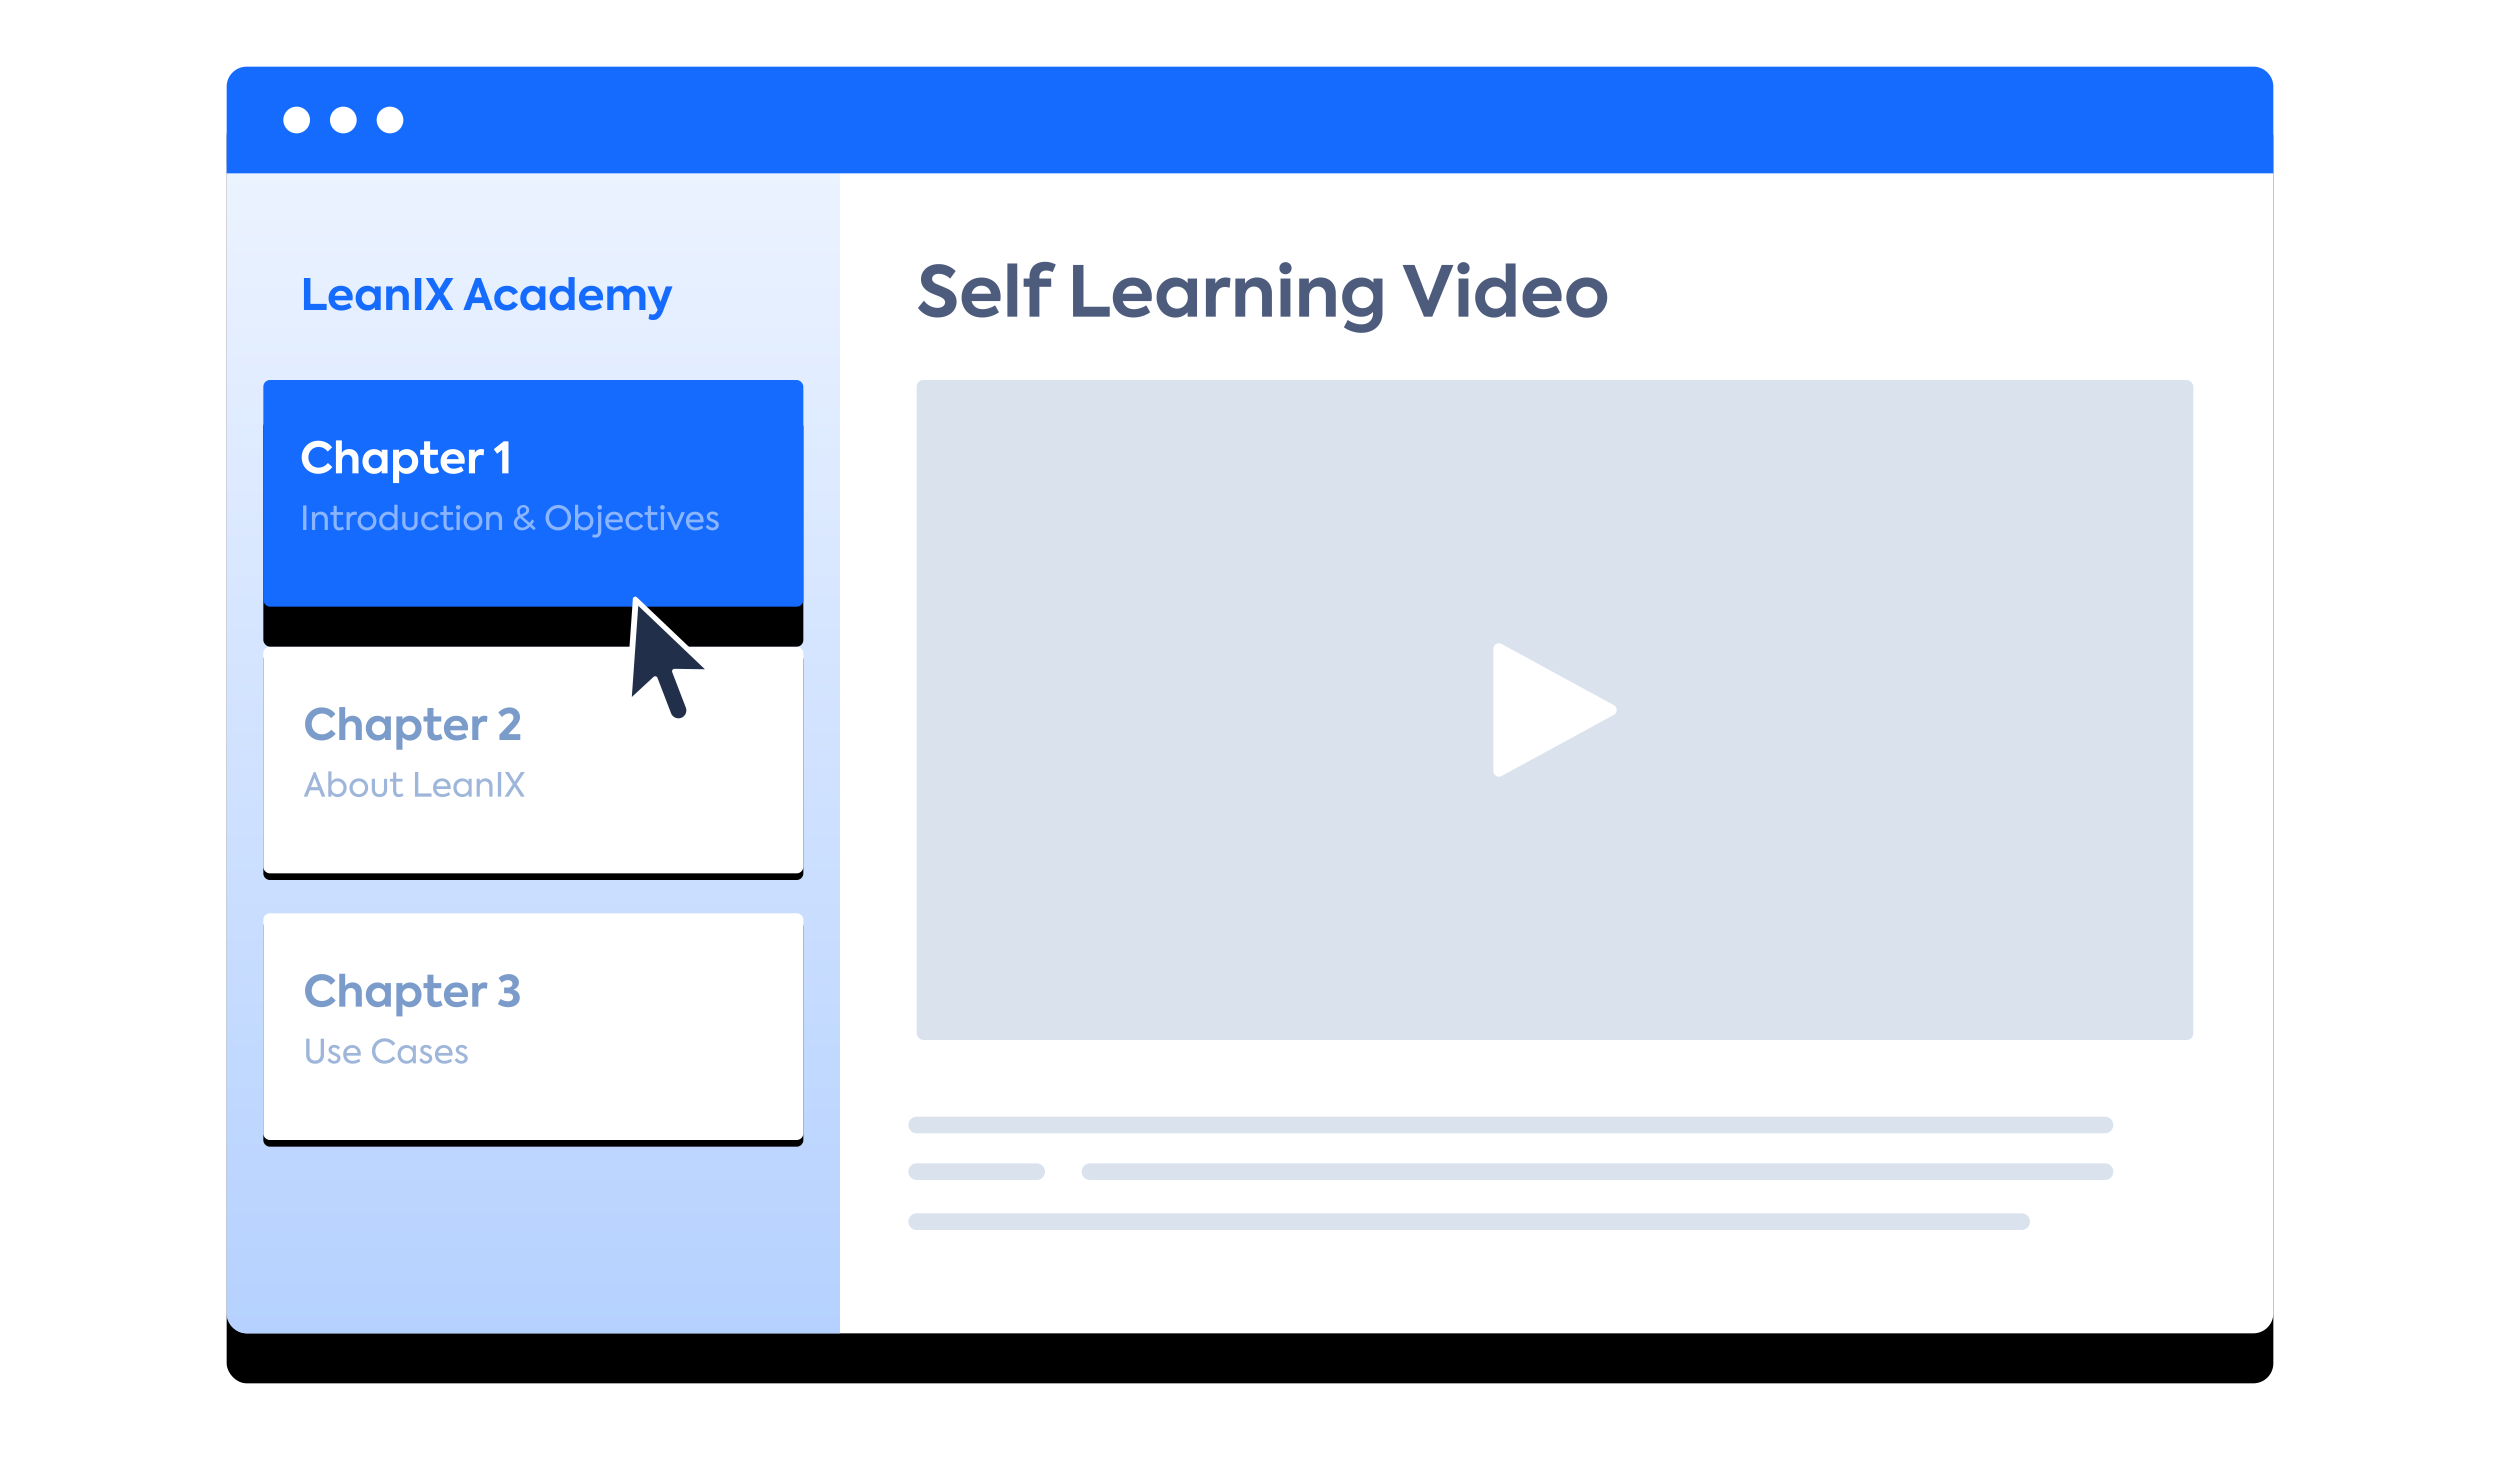
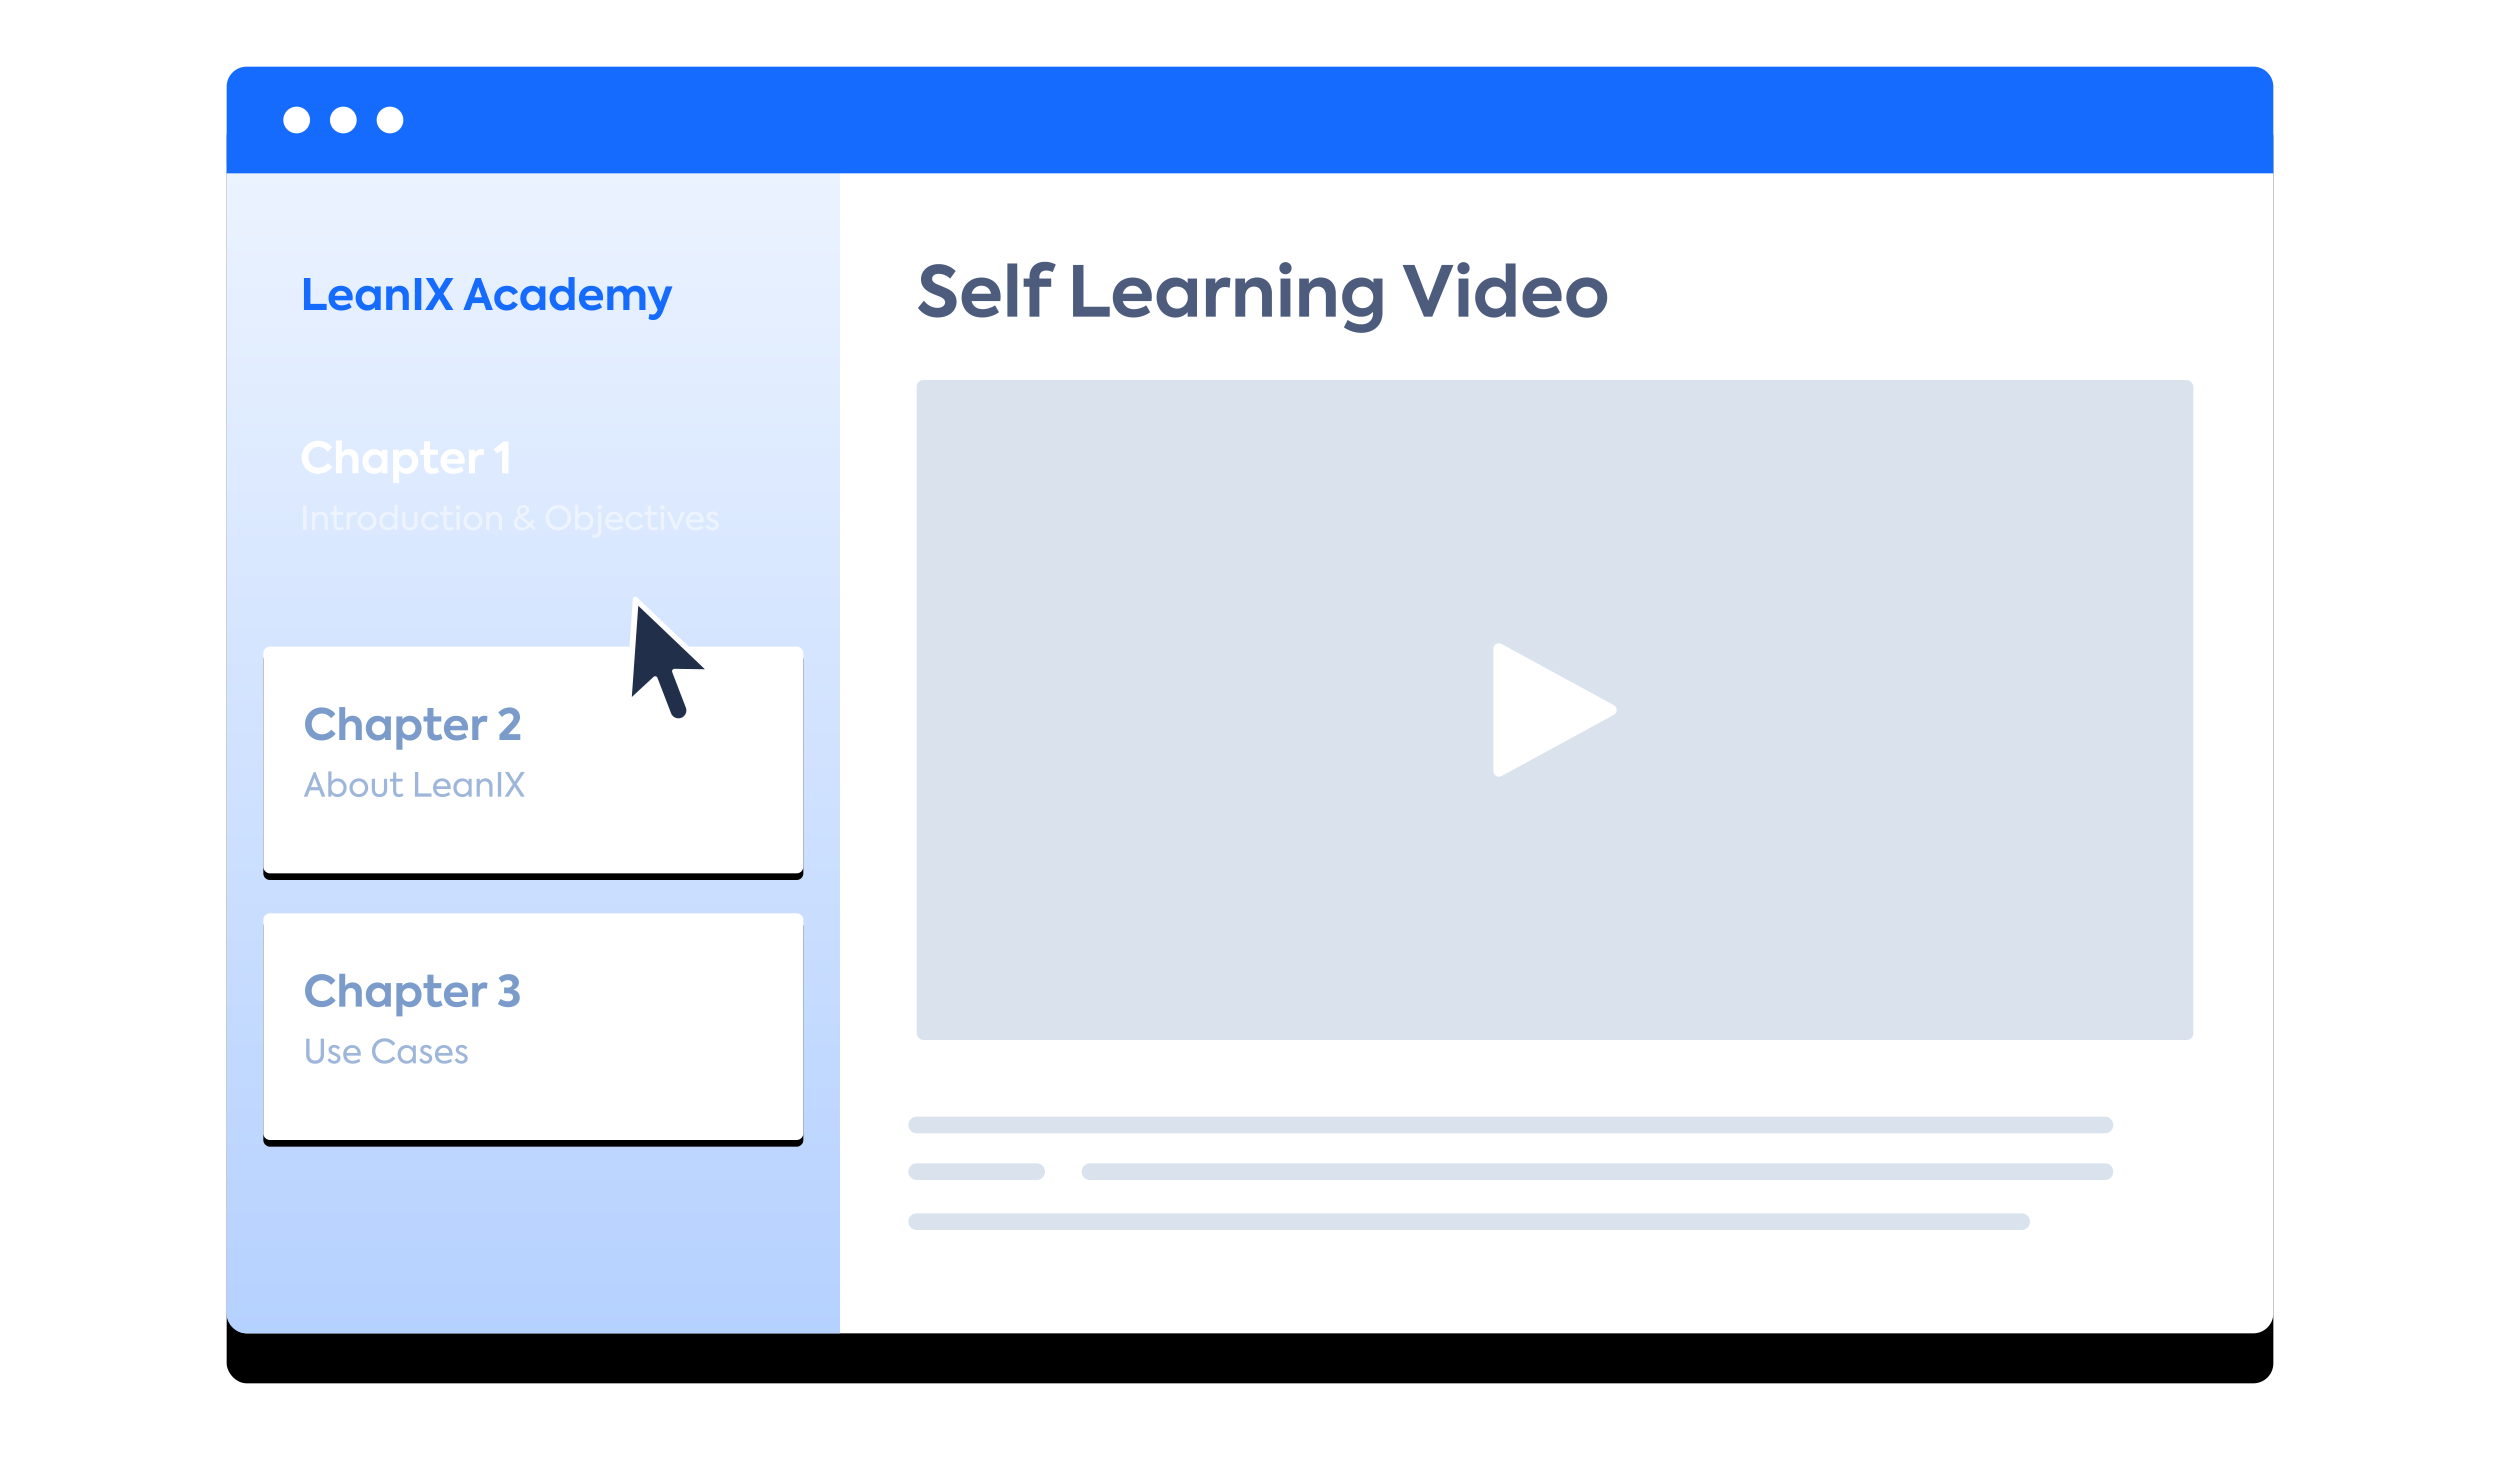
<svg xmlns="http://www.w3.org/2000/svg" xmlns:xlink="http://www.w3.org/1999/xlink" width="750" height="443">
  <defs>
    <filter x="-9.8%" y="-11.8%" width="119.5%" height="131.6%" filterUnits="objectBoundingBox" id="a">
      <feOffset dy="15" in="SourceAlpha" result="shadowOffsetOuter1" />
      <feGaussianBlur stdDeviation="17.5" in="shadowOffsetOuter1" result="shadowBlurOuter1" />
      <feColorMatrix values="0 0 0 0 0.157 0 0 0 0 0.204 0 0 0 0 0.31 0 0 0 0.2 0" in="shadowBlurOuter1" />
    </filter>
    <filter x="-3.4%" y="-5.1%" width="106.8%" height="116.2%" filterUnits="objectBoundingBox" id="f">
      <feOffset dy="2" in="SourceAlpha" result="shadowOffsetOuter1" />
      <feGaussianBlur stdDeviation="1.5" in="shadowOffsetOuter1" result="shadowBlurOuter1" />
      <feColorMatrix values="0 0 0 0 0 0 0 0 0 0.2 0 0 0 0 0.6 0 0 0 0.25 0" in="shadowBlurOuter1" />
    </filter>
    <filter x="-3.4%" y="-5.1%" width="106.8%" height="116.2%" filterUnits="objectBoundingBox" id="h">
      <feOffset dy="2" in="SourceAlpha" result="shadowOffsetOuter1" />
      <feGaussianBlur stdDeviation="1.5" in="shadowOffsetOuter1" result="shadowBlurOuter1" />
      <feColorMatrix values="0 0 0 0 0 0 0 0 0 0.2 0 0 0 0 0.6 0 0 0 0.25 0" in="shadowBlurOuter1" />
    </filter>
    <filter x="-26.9%" y="-46.3%" width="153.7%" height="227.9%" filterUnits="objectBoundingBox" id="j">
      <feMorphology radius=".5" operator="dilate" in="SourceAlpha" result="shadowSpreadOuter1" />
      <feOffset dy="12" in="shadowSpreadOuter1" result="shadowOffsetOuter1" />
      <feGaussianBlur stdDeviation="12" in="shadowOffsetOuter1" result="shadowBlurOuter1" />
      <feColorMatrix values="0 0 0 0 0.385 0 0 0 0 0.436 0 0 0 0 0.55 0 0 0 0.408 0" in="shadowBlurOuter1" />
    </filter>
    <filter x="-200%" y="-206.2%" width="500%" height="512.5%" filterUnits="objectBoundingBox" id="l">
      <feOffset dy="11" in="SourceAlpha" result="shadowOffsetOuter1" />
      <feGaussianBlur stdDeviation="11.5" in="shadowOffsetOuter1" result="shadowBlurOuter1" />
      <feColorMatrix values="0 0 0 0 0.303 0 0 0 0 0.361 0 0 0 0 0.491 0 0 0 0.375 0" in="shadowBlurOuter1" result="shadowMatrixOuter1" />
      <feMerge>
        <feMergeNode in="shadowMatrixOuter1" />
        <feMergeNode in="SourceGraphic" />
      </feMerge>
    </filter>
    <path d="M0 29h184v351H6a6 6 0 01-6-6V29z" id="c" />
    <path d="M2 0h158a2 2 0 012 2v64a2 2 0 01-2 2H2a2 2 0 01-2-2V2a2 2 0 012-2z" id="g" />
    <path d="M2 0h158a2 2 0 012 2v64a2 2 0 01-2 2H2a2 2 0 01-2-2V2a2 2 0 012-2z" id="i" />
    <rect id="b" x="0" y="0" width="614" height="380" rx="6" />
-     <rect id="k" x="0" y="0" width="162" height="68" rx="2" />
    <linearGradient x1="50%" y1="-5.586%" x2="50%" y2="100%" id="d">
      <stop stop-color="#EFF5FF" offset="0%" />
      <stop stop-color="#B5D1FF" offset="100%" />
    </linearGradient>
  </defs>
  <g transform="translate(68 20)" fill="none" fill-rule="evenodd">
    <use fill="#000" filter="url(#a)" xlink:href="#b" />
    <use fill="#FFF" xlink:href="#b" />
    <mask id="e" fill="#fff">
      <use xlink:href="#c" />
    </mask>
    <use fill="url(#d)" xlink:href="#c" />
    <g mask="url(#e)">
      <g transform="translate(11 254)">
        <use fill="#000" filter="url(#f)" xlink:href="#g" />
        <use fill="#FFF" xlink:href="#g" />
      </g>
      <path d="M26.53 299.13c1.58 0 2.68-.97 2.68-2.62v-4.9H28.2v4.72c0 1.15-.61 1.82-1.67 1.82s-1.68-.63-1.68-1.82v-4.72h-1v4.9c0 1.65 1.11 2.62 2.68 2.62zm5.7-.01c1.15 0 1.93-.73 1.93-1.63 0-.64-.35-1.06-.91-1.35-.42-.22-.95-.42-1.31-.59-.34-.16-.45-.41-.45-.63 0-.34.26-.65.77-.65.4 0 .84.17 1.15.62l.61-.58c-.37-.58-1.05-.85-1.7-.85-1.08 0-1.75.65-1.75 1.5 0 .49.25.99.82 1.3.34.18 1 .42 1.33.6.28.15.49.36.49.68 0 .39-.36.74-.95.74-.46 0-1-.25-1.33-.85l-.69.53c.44.81 1.24 1.16 1.99 1.16zm5.58 0c.95 0 1.82-.37 2.3-.75l-.41-.73c-.49.36-1.23.6-1.87.6-1.19 0-1.74-.71-1.88-1.53h4.27c.01-.13.03-.27.03-.49 0-1.7-1.1-2.71-2.59-2.71-1.62 0-2.71 1.2-2.71 2.79 0 1.4.83 2.82 2.86 2.82zm1.45-3.24h-3.31c.16-.88.81-1.52 1.71-1.52.86 0 1.54.57 1.6 1.52zm8.11 3.23c1.4 0 2.58-.68 3.24-1.6l-.72-.61c-.58.76-1.46 1.25-2.48 1.25-1.59 0-2.81-1.16-2.81-2.81 0-1.68 1.26-2.89 2.82-2.89 1.02 0 1.87.51 2.43 1.27l.74-.62c-.62-.95-1.81-1.62-3.19-1.62-2.07 0-3.83 1.57-3.83 3.85 0 2.26 1.72 3.78 3.8 3.78zm6.58.02c.78 0 1.43-.32 1.89-.89v.76h.92v-5.36h-.92v.78c-.47-.57-1.11-.91-1.89-.91-1.54 0-2.68 1.17-2.68 2.77 0 1.61 1.14 2.85 2.68 2.85zm.11-.88c-1.12 0-1.82-.88-1.82-1.93 0-1.05.7-1.93 1.82-1.93s1.84.88 1.84 1.92c0 1.06-.72 1.94-1.84 1.94zm5.69.87c1.15 0 1.93-.73 1.93-1.63 0-.64-.35-1.06-.91-1.35-.42-.22-.95-.42-1.31-.59-.34-.16-.45-.41-.45-.63 0-.34.26-.65.77-.65.4 0 .84.17 1.15.62l.61-.58c-.37-.58-1.05-.85-1.7-.85-1.08 0-1.75.65-1.75 1.5 0 .49.25.99.82 1.3.34.18 1 .42 1.33.6.28.15.49.36.49.68 0 .39-.36.74-.95.74-.46 0-1-.25-1.33-.85l-.69.53c.44.81 1.24 1.16 1.99 1.16zm5.58 0c.95 0 1.82-.37 2.3-.75l-.41-.73c-.49.36-1.23.6-1.87.6-1.19 0-1.74-.71-1.88-1.53h4.27c.01-.13.03-.27.03-.49 0-1.7-1.1-2.71-2.59-2.71-1.62 0-2.71 1.2-2.71 2.79 0 1.4.83 2.82 2.86 2.82zm1.45-3.24h-3.31c.16-.88.81-1.52 1.71-1.52.86 0 1.54.57 1.6 1.52zm3.62 3.24c1.15 0 1.93-.73 1.93-1.63 0-.64-.35-1.06-.91-1.35-.42-.22-.95-.42-1.31-.59-.34-.16-.45-.41-.45-.63 0-.34.26-.65.77-.65.4 0 .84.17 1.15.62l.61-.58c-.37-.58-1.05-.85-1.7-.85-1.08 0-1.75.65-1.75 1.5 0 .49.25.99.82 1.3.34.18 1 .42 1.33.6.28.15.49.36.49.68 0 .39-.36.74-.95.74-.46 0-1-.25-1.33-.85l-.69.53c.44.81 1.24 1.16 1.99 1.16z" fill="#9EB6D9" fill-rule="nonzero" />
      <path d="M28.46 282.143c1.846 0 3.393-.884 4.238-2.041l-1.326-1.209c-.676.845-1.664 1.404-2.795 1.404-1.729 0-3.055-1.287-3.055-3.068 0-1.833 1.352-3.146 3.068-3.146 1.131 0 2.08.572 2.743 1.391l1.287-1.261c-.832-1.17-2.353-1.989-4.134-1.989-2.704 0-4.966 2.041-4.966 5.005 0 2.938 2.197 4.914 4.94 4.914zm7.15-.143v-3.796c0-1.066.663-1.794 1.625-1.794.884 0 1.482.611 1.482 1.755V282h1.833v-4.329c0-2.002-1.326-2.951-2.756-2.951-1.053 0-1.872.52-2.236 1.118v-3.718h-1.781V282h1.833zm9.646.169a3.002 3.002 0 002.262-.988V282h1.742v-7.085h-1.742v.845c-.533-.585-1.261-1.027-2.262-1.027-2.015 0-3.51 1.56-3.51 3.692 0 2.106 1.456 3.744 3.51 3.744zm.299-1.664c-1.17 0-1.976-.923-1.976-2.054 0-1.105.793-2.041 1.976-2.041 1.17 0 1.989.936 1.989 2.041 0 1.118-.819 2.054-1.989 2.054zm7.189 4.407v-3.731c.52.559 1.235.988 2.223.988 2.041 0 3.497-1.664 3.497-3.718 0-2.054-1.456-3.718-3.484-3.718-1.001 0-1.729.455-2.249 1.053v-.871h-1.82v9.997h1.833zm1.911-4.42c-1.17 0-1.95-.91-1.95-2.028 0-1.118.78-2.028 1.95-2.028 1.183 0 1.963.91 1.963 2.028 0 1.118-.78 2.028-1.963 2.028zm8.021 1.677c.728 0 1.534-.208 2.093-.585l-.546-1.443c-.351.195-.728.364-1.183.364-.689 0-1.001-.429-1.001-1.248v-2.808h2.34v-1.534h-2.34v-2.509h-1.82v2.509h-1.17v1.534h1.157v2.925c0 1.833.845 2.795 2.47 2.795zm6.344-.013c1.313 0 2.418-.481 3.094-.975l-.728-1.287c-.598.416-1.508.715-2.288.715-1.209 0-1.846-.65-2.067-1.508h5.317c.039-.26.065-.52.065-.806 0-2.249-1.534-3.562-3.549-3.562-2.21 0-3.692 1.599-3.692 3.718 0 1.898 1.196 3.705 3.848 3.705zm1.612-4.42h-3.601c.221-.923.91-1.482 1.833-1.482.936 0 1.599.572 1.768 1.482zM75.507 282v-3.367c0-1.547.767-2.145 1.729-2.145.273 0 .559.052.845.143l.156-1.755a2.61 2.61 0 00-.858-.156c-.832 0-1.508.364-1.95 1.144v-.949h-1.755V282h1.833zm8.97.156c2.041 0 3.458-1.17 3.458-2.847 0-1.131-.65-2.093-1.885-2.366v-.052c.897-.312 1.625-1.092 1.625-2.158 0-1.417-1.3-2.509-3.042-2.509-1.183 0-2.314.468-3.068 1.17l.923 1.378c.767-.546 1.313-.741 1.911-.741.741 0 1.339.39 1.339 1.105 0 .663-.559 1.131-1.456 1.131h-1.053v1.716h1.222c.897 0 1.482.494 1.482 1.196s-.559 1.209-1.56 1.209c-.611 0-1.352-.195-2.223-.715l-.806 1.534c.949.598 1.963.949 3.133.949z" fill="#7B9CCA" fill-rule="nonzero" />
    </g>
    <path d="M29.997 73v-1.846h-4.875v-7.761h-1.936V73h6.811zm4.42.156c1.313 0 2.419-.481 3.094-.975l-.728-1.287c-.598.416-1.508.715-2.288.715-1.209 0-1.845-.65-2.066-1.508h5.316c.04-.26.066-.52.066-.806 0-2.249-1.535-3.562-3.55-3.562-2.21 0-3.692 1.599-3.692 3.718 0 1.898 1.197 3.705 3.848 3.705zm1.612-4.42h-3.6c.22-.923.91-1.482 1.832-1.482.936 0 1.6.572 1.768 1.482zm6.175 4.433a3.002 3.002 0 002.263-.988V73h1.742v-7.085h-1.742v.845c-.533-.585-1.261-1.027-2.262-1.027-2.015 0-3.51 1.56-3.51 3.692 0 2.106 1.456 3.744 3.51 3.744zm.3-1.664c-1.17 0-1.976-.923-1.976-2.054 0-1.105.793-2.041 1.976-2.041 1.17 0 1.989.936 1.989 2.041 0 1.118-.82 2.054-1.99 2.054zM49.693 73v-3.796c0-1.066.663-1.794 1.625-1.794.884 0 1.495.611 1.495 1.755V73h1.832v-4.329c0-2.002-1.339-2.951-2.769-2.951-1.052 0-1.858.52-2.222 1.183v-.988h-1.795V73h1.834zm8.697 0v-9.607h-1.938V73h1.938zm3.38 0l2.027-3.367L65.8 73h2.223l-3.016-4.862 3.03-4.745h-2.263l-1.962 3.289-1.873-3.289h-2.223l2.873 4.745L59.509 73h2.261zm11.258 0l.74-2.08h3.355l.715 2.08h2.028l-3.615-9.607h-1.573L71.013 73h2.014zm3.548-3.796h-2.261l1.144-3.198 1.117 3.198zm7.463 3.952c1.468 0 2.73-.741 3.328-1.872l-1.483-.871c-.311.611-1.052 1.066-1.806 1.066-1.132 0-1.977-.871-1.977-2.028 0-1.144.859-2.015 2.016-2.015.754 0 1.403.416 1.806 1.079l1.47-.806c-.599-1.287-1.898-1.976-3.302-1.976-2.25 0-3.81 1.56-3.81 3.718s1.547 3.705 3.757 3.705zm7.566.013a3.002 3.002 0 002.261-.988V73h1.743v-7.085h-1.742v.845c-.534-.585-1.261-1.027-2.263-1.027-2.014 0-3.51 1.56-3.51 3.692 0 2.106 1.457 3.744 3.51 3.744zm.298-1.664c-1.17 0-1.976-.923-1.976-2.054 0-1.105.793-2.041 1.976-2.041 1.17 0 1.99.936 1.99 2.041 0 1.118-.82 2.054-1.99 2.054zm8.49 1.664c1 0 1.703-.442 2.197-1.04V73h1.793v-9.88h-1.832v3.614c-.495-.572-1.183-1.001-2.159-1.001-1.989 0-3.51 1.612-3.51 3.718 0 2.132 1.508 3.718 3.51 3.718zm.285-1.664c-1.182 0-1.975-.923-1.975-2.054 0-1.118.793-2.041 1.975-2.041 1.184 0 1.963.923 1.963 2.041 0 1.131-.78 2.054-1.963 2.054zm8.853 1.651c1.313 0 2.418-.481 3.094-.975l-.728-1.287c-.598.416-1.508.715-2.288.715-1.209 0-1.846-.65-2.066-1.508h5.316c.04-.26.066-.52.066-.806 0-2.249-1.534-3.562-3.55-3.562-2.21 0-3.692 1.599-3.692 3.718 0 1.898 1.196 3.705 3.848 3.705zm1.612-4.42h-3.6c.22-.923.91-1.482 1.832-1.482.936 0 1.6.572 1.769 1.482zM116.02 73v-3.874c0-1.092.675-1.716 1.546-1.716.859 0 1.43.598 1.43 1.664V73h1.834v-3.887c0-1.053.663-1.703 1.56-1.703.819 0 1.416.533 1.416 1.651V73h1.833v-4.277c0-1.95-1.273-3.003-2.886-3.003-1.04 0-2.014.455-2.534 1.248-.404-.858-1.236-1.248-2.08-1.248-.91-.013-1.756.455-2.159 1.209v-1.014h-1.793V73h1.832zm11.894 3.016c1.444 0 2.328-.923 3.004-2.665l2.846-7.436h-2.001l-1.613 4.615-1.833-4.615h-2.118l3.094 7.007-.143.325c-.364.78-.793 1.118-1.379 1.118-.325 0-.636-.104-.91-.234l-.311 1.534c.35.221.831.351 1.364.351z" fill="#166BFF" fill-rule="nonzero" />
    <g transform="translate(11 174)">
      <use fill="#000" filter="url(#h)" xlink:href="#i" />
      <use fill="#FFF" xlink:href="#i" />
    </g>
    <path d="M24.21 219l.75-1.92h2.81l.75 1.92h1.09l-2.96-7.39h-.54L23.12 219h1.09zm3.22-2.86H25.3l1.07-2.79 1.06 2.79zm5.89 2.99c1.54 0 2.68-1.25 2.68-2.81s-1.14-2.81-2.67-2.81c-.79 0-1.43.35-1.89.94v-3.02h-.96V219h.96v-.78c.45.57 1.09.91 1.88.91zm-.11-.9c-1.12 0-1.81-.86-1.81-1.92 0-1.03.69-1.9 1.81-1.9 1.11 0 1.82.86 1.82 1.9 0 1.06-.71 1.92-1.82 1.92zm6.44.9c1.65 0 2.81-1.25 2.81-2.82 0-1.54-1.16-2.81-2.81-2.81-1.66 0-2.82 1.27-2.82 2.81 0 1.57 1.16 2.82 2.82 2.82zm0-.88c-1.04 0-1.85-.88-1.85-1.94 0-1.04.81-1.92 1.85-1.92s1.85.88 1.85 1.92c0 1.06-.81 1.94-1.85 1.94zm6.19.88c1.43 0 2.3-.87 2.3-2.29v-3.2h-.95v3.17c0 .87-.49 1.43-1.35 1.43-.85 0-1.34-.56-1.34-1.43v-3.17h-.96v3.2c0 1.4.9 2.29 2.3 2.29zm5.79 0c.51 0 1.04-.15 1.43-.45l-.36-.74c-.29.18-.62.31-.96.31-.64 0-.87-.41-.87-1.06v-2.73h1.9v-.82h-1.9v-1.9h-.94v1.9h-.96v.82h.95v2.66c0 1.25.55 2.01 1.71 2.01zm9.83-.13v-.97h-3.97v-6.42h-1V219h4.97zm3.31.12c.95 0 1.82-.37 2.3-.75l-.41-.73c-.49.36-1.23.6-1.87.6-1.19 0-1.74-.71-1.88-1.53h4.27c.01-.13.03-.27.03-.49 0-1.7-1.1-2.71-2.59-2.71-1.62 0-2.71 1.2-2.71 2.79 0 1.4.83 2.82 2.86 2.82zm1.45-3.24h-3.31c.16-.88.81-1.52 1.71-1.52.86 0 1.54.57 1.6 1.52zm4.47 3.25c.78 0 1.43-.32 1.89-.89v.76h.92v-5.36h-.92v.78c-.47-.57-1.11-.91-1.89-.91-1.54 0-2.68 1.17-2.68 2.77 0 1.61 1.14 2.85 2.68 2.85zm.11-.88c-1.12 0-1.82-.88-1.82-1.93 0-1.05.7-1.93 1.82-1.93s1.84.88 1.84 1.92c0 1.06-.72 1.94-1.84 1.94zm5.15.75v-2.97c0-.96.61-1.64 1.48-1.64.78 0 1.37.55 1.37 1.63V219h.95v-3.25c0-1.53-1.01-2.25-2.12-2.25-.76 0-1.38.33-1.7.9v-.76h-.94V219h.96zm6.41 0v-7.39h-1V219h1zm2.21 0l1.86-2.93 1.86 2.93h1.16l-2.44-3.75 2.42-3.64h-1.2l-1.8 2.88-1.78-2.88h-1.16l2.34 3.64-2.46 3.75h1.2z" fill="#9EB6D9" fill-rule="nonzero" />
    <path d="M28.46 202.143c1.846 0 3.393-.884 4.238-2.041l-1.326-1.209c-.676.845-1.664 1.404-2.795 1.404-1.729 0-3.055-1.287-3.055-3.068 0-1.833 1.352-3.146 3.068-3.146 1.131 0 2.08.572 2.743 1.391l1.287-1.261c-.832-1.17-2.353-1.989-4.134-1.989-2.704 0-4.966 2.041-4.966 5.005 0 2.938 2.197 4.914 4.94 4.914zm7.15-.143v-3.796c0-1.066.663-1.794 1.625-1.794.884 0 1.482.611 1.482 1.755V202h1.833v-4.329c0-2.002-1.326-2.951-2.756-2.951-1.053 0-1.872.52-2.236 1.118v-3.718h-1.781V202h1.833zm9.646.169a3.002 3.002 0 002.262-.988V202h1.742v-7.085h-1.742v.845c-.533-.585-1.261-1.027-2.262-1.027-2.015 0-3.51 1.56-3.51 3.692 0 2.106 1.456 3.744 3.51 3.744zm.299-1.664c-1.17 0-1.976-.923-1.976-2.054 0-1.105.793-2.041 1.976-2.041 1.17 0 1.989.936 1.989 2.041 0 1.118-.819 2.054-1.989 2.054zm7.189 4.407v-3.731c.52.559 1.235.988 2.223.988 2.041 0 3.497-1.664 3.497-3.718 0-2.054-1.456-3.718-3.484-3.718-1.001 0-1.729.455-2.249 1.053v-.871h-1.82v9.997h1.833zm1.911-4.42c-1.17 0-1.95-.91-1.95-2.028 0-1.118.78-2.028 1.95-2.028 1.183 0 1.963.91 1.963 2.028 0 1.118-.78 2.028-1.963 2.028zm8.021 1.677c.728 0 1.534-.208 2.093-.585l-.546-1.443c-.351.195-.728.364-1.183.364-.689 0-1.001-.429-1.001-1.248v-2.808h2.34v-1.534h-2.34v-2.509h-1.82v2.509h-1.17v1.534h1.157v2.925c0 1.833.845 2.795 2.47 2.795zm6.344-.013c1.313 0 2.418-.481 3.094-.975l-.728-1.287c-.598.416-1.508.715-2.288.715-1.209 0-1.846-.65-2.067-1.508h5.317c.039-.26.065-.52.065-.806 0-2.249-1.534-3.562-3.549-3.562-2.21 0-3.692 1.599-3.692 3.718 0 1.898 1.196 3.705 3.848 3.705zm1.612-4.42h-3.601c.221-.923.91-1.482 1.833-1.482.936 0 1.599.572 1.768 1.482zM75.507 202v-3.367c0-1.547.767-2.145 1.729-2.145.273 0 .559.052.845.143l.156-1.755a2.61 2.61 0 00-.858-.156c-.832 0-1.508.364-1.95 1.144v-.949h-1.755V202h1.833zm12.584 0v-1.768h-3.575l1.69-1.807c1.209-1.261 1.794-2.275 1.794-3.263 0-1.716-1.313-2.938-3.133-2.938-1.118 0-2.327.468-3.367 1.495l1.053 1.378c.715-.663 1.443-1.066 2.158-1.066.741 0 1.326.494 1.326 1.235 0 .754-.624 1.378-1.222 2.002l-2.99 3.133V202h6.266z" fill="#7B9CCA" fill-rule="nonzero" />
    <g transform="translate(11 94)">
      <use fill="#000" filter="url(#j)" xlink:href="#k" />
      <use fill="#166BFF" xlink:href="#k" />
    </g>
    <path d="M27.46 122.143c1.846 0 3.393-.884 4.238-2.041l-1.326-1.209c-.676.845-1.664 1.404-2.795 1.404-1.729 0-3.055-1.287-3.055-3.068 0-1.833 1.352-3.146 3.068-3.146 1.131 0 2.08.572 2.743 1.391l1.287-1.261c-.832-1.17-2.353-1.989-4.134-1.989-2.704 0-4.966 2.041-4.966 5.005 0 2.938 2.197 4.914 4.94 4.914zm7.15-.143v-3.796c0-1.066.663-1.794 1.625-1.794.884 0 1.482.611 1.482 1.755V122h1.833v-4.329c0-2.002-1.326-2.951-2.756-2.951-1.053 0-1.872.52-2.236 1.118v-3.718h-1.781V122h1.833zm9.646.169a3.002 3.002 0 002.262-.988V122h1.742v-7.085h-1.742v.845c-.533-.585-1.261-1.027-2.262-1.027-2.015 0-3.51 1.56-3.51 3.692 0 2.106 1.456 3.744 3.51 3.744zm.299-1.664c-1.17 0-1.976-.923-1.976-2.054 0-1.105.793-2.041 1.976-2.041 1.17 0 1.989.936 1.989 2.041 0 1.118-.819 2.054-1.989 2.054zm7.189 4.407v-3.731c.52.559 1.235.988 2.223.988 2.041 0 3.497-1.664 3.497-3.718 0-2.054-1.456-3.718-3.484-3.718-1.001 0-1.729.455-2.249 1.053v-.871h-1.82v9.997h1.833zm1.911-4.42c-1.17 0-1.95-.91-1.95-2.028 0-1.118.78-2.028 1.95-2.028 1.183 0 1.963.91 1.963 2.028 0 1.118-.78 2.028-1.963 2.028zm8.021 1.677c.728 0 1.534-.208 2.093-.585l-.546-1.443c-.351.195-.728.364-1.183.364-.689 0-1.001-.429-1.001-1.248v-2.808h2.34v-1.534h-2.34v-2.509h-1.82v2.509h-1.17v1.534h1.157v2.925c0 1.833.845 2.795 2.47 2.795zm6.344-.013c1.313 0 2.418-.481 3.094-.975l-.728-1.287c-.598.416-1.508.715-2.288.715-1.209 0-1.846-.65-2.067-1.508h5.317c.039-.26.065-.52.065-.806 0-2.249-1.534-3.562-3.549-3.562-2.21 0-3.692 1.599-3.692 3.718 0 1.898 1.196 3.705 3.848 3.705zm1.612-4.42h-3.601c.221-.923.91-1.482 1.833-1.482.936 0 1.599.572 1.768 1.482zM74.507 122v-3.367c0-1.547.767-2.145 1.729-2.145.273 0 .559.052.845.143l.156-1.755a2.61 2.61 0 00-.858-.156c-.832 0-1.508.364-1.95 1.144v-.949h-1.755V122h1.833zm10.036 0v-9.607h-1.43l-2.977 2.366.988 1.365 1.534-1.183V122h1.885z" fill="#FFF" fill-rule="nonzero" />
    <path d="M23.93 139v-7.39h-1V139h1zm2.62 0v-2.97c0-.96.61-1.64 1.48-1.64.78 0 1.37.55 1.37 1.63V139h.95v-3.25c0-1.53-1.01-2.25-2.12-2.25-.76 0-1.38.33-1.7.9v-.76h-.94V139h.96zm7.23.13c.51 0 1.04-.15 1.43-.45l-.36-.74c-.29.18-.62.31-.96.31-.64 0-.87-.41-.87-1.06v-2.73h1.9v-.82h-1.9v-1.9h-.94v1.9h-.96v.82h.95v2.66c0 1.25.55 2.01 1.71 2.01zm3.16-.13v-2.84c0-1.21.67-1.74 1.47-1.74.19 0 .37.03.56.09l.09-.93c-.23-.06-.43-.08-.63-.08-.7 0-1.22.29-1.54.93v-.79h-.91V139h.96zm5.17.13c1.65 0 2.81-1.25 2.81-2.82 0-1.54-1.16-2.81-2.81-2.81-1.66 0-2.82 1.27-2.82 2.81 0 1.57 1.16 2.82 2.82 2.82zm0-.88c-1.04 0-1.85-.88-1.85-1.94 0-1.04.81-1.92 1.85-1.92s1.85.88 1.85 1.92c0 1.06-.81 1.94-1.85 1.94zm6.33.88c.76 0 1.4-.31 1.86-.88v.75h.96v-7.57h-.96v2.99c-.46-.57-1.1-.91-1.88-.91-1.54 0-2.68 1.25-2.68 2.8 0 1.57 1.13 2.82 2.7 2.82zm.1-.88c-1.12 0-1.83-.88-1.83-1.94 0-1.04.71-1.92 1.83-1.92s1.83.88 1.83 1.92c0 1.06-.71 1.94-1.83 1.94zm6.43.88c1.43 0 2.3-.87 2.3-2.29v-3.2h-.95v3.17c0 .87-.49 1.43-1.35 1.43-.85 0-1.34-.56-1.34-1.43v-3.17h-.96v3.2c0 1.4.9 2.29 2.3 2.29zm6.22-.01c1.06 0 2.02-.56 2.46-1.38l-.8-.46c-.3.55-.99.96-1.66.96-1.08 0-1.86-.84-1.86-1.92 0-1.1.81-1.93 1.91-1.93.69 0 1.29.39 1.64.98l.79-.46c-.41-.86-1.38-1.4-2.43-1.4-1.69 0-2.88 1.17-2.88 2.81 0 1.63 1.17 2.8 2.83 2.8zm5.56.01c.51 0 1.04-.15 1.43-.45l-.36-.74c-.29.18-.62.31-.96.31-.64 0-.87-.41-.87-1.06v-2.73h1.9v-.82h-1.9v-1.9h-.94v1.9h-.96v.82h.95v2.66c0 1.25.55 2.01 1.71 2.01zm2.7-6.25c.38 0 .68-.29.68-.69 0-.38-.3-.68-.68-.68a.685.685 0 100 1.37zm.47 6.12v-5.36h-.96V139h.96zm3.97.13c1.65 0 2.81-1.25 2.81-2.82 0-1.54-1.16-2.81-2.81-2.81-1.66 0-2.82 1.27-2.82 2.81 0 1.57 1.16 2.82 2.82 2.82zm0-.88c-1.04 0-1.85-.88-1.85-1.94 0-1.04.81-1.92 1.85-1.92s1.85.88 1.85 1.92c0 1.06-.81 1.94-1.85 1.94zm4.92.75v-2.97c0-.96.61-1.64 1.48-1.64.78 0 1.37.55 1.37 1.63V139h.95v-3.25c0-1.53-1.01-2.25-2.12-2.25-.76 0-1.38.33-1.7.9v-.76h-.94V139h.96zm9.78.1c.85 0 1.63-.36 2.38-1.1l1.21 1.07.53-.62-1.2-1.05c.25-.31.5-.66.74-1.08l-.64-.5c-.22.37-.46.73-.72 1.04l-1.54-1.35c-.21-.18-.4-.35-.57-.51.95-.45 1.96-.86 1.96-1.96 0-.9-.79-1.54-1.71-1.54-1.06 0-1.94.85-1.94 1.89 0 .54.16.98.44 1.38-.73.43-1.36 1.04-1.36 2.16 0 1.2 1.06 2.17 2.42 2.17zm-.35-4.7c-.2-.29-.31-.61-.31-1.02 0-.68.48-1.17 1.08-1.17.5 0 .86.36.86.83 0 .67-.78.97-1.63 1.36zm.45 3.88c-.91 0-1.57-.6-1.57-1.4 0-.72.4-1.15.93-1.49.18.18.37.35.57.53l1.74 1.54c-.52.51-1.05.82-1.67.82zm10.76.84c2.16 0 3.86-1.71 3.86-3.81 0-2.11-1.72-3.83-3.83-3.83-2.1 0-3.82 1.71-3.82 3.87 0 2.11 1.63 3.77 3.79 3.77zm.03-.97c-1.58 0-2.78-1.23-2.78-2.83 0-1.62 1.24-2.86 2.78-2.86 1.55 0 2.79 1.22 2.79 2.86 0 1.63-1.23 2.83-2.79 2.83zm7.86.98c1.54 0 2.68-1.25 2.68-2.81s-1.14-2.81-2.67-2.81c-.79 0-1.43.35-1.89.94v-3.02h-.96V139h.96v-.78c.45.57 1.09.91 1.88.91zm-.11-.9c-1.12 0-1.81-.86-1.81-1.92 0-1.03.69-1.9 1.81-1.9 1.11 0 1.82.86 1.82 1.9 0 1.06-.71 1.92-1.82 1.92zm4.68-5.35c.37 0 .68-.29.68-.69a.68.68 0 00-.68-.68c-.4 0-.7.3-.7.68 0 .4.3.69.7.69zm-1.3 8.41c1.07 0 1.77-.69 1.77-2.04v-5.61h-.96v5.67c0 .66-.27 1.1-.92 1.1-.22 0-.43-.06-.65-.14l-.19.8c.21.13.6.22.95.22zm5.8-2.17c.95 0 1.82-.37 2.3-.75l-.41-.73c-.49.36-1.23.6-1.87.6-1.19 0-1.74-.71-1.88-1.53h4.27c.01-.13.03-.27.03-.49 0-1.7-1.1-2.71-2.59-2.71-1.62 0-2.71 1.2-2.71 2.79 0 1.4.83 2.82 2.86 2.82zm1.45-3.24h-3.31c.16-.88.81-1.52 1.71-1.52.86 0 1.54.57 1.6 1.52zm4.62 3.24c1.06 0 2.02-.56 2.46-1.38l-.8-.46c-.3.55-.99.96-1.66.96-1.08 0-1.86-.84-1.86-1.92 0-1.1.81-1.93 1.91-1.93.69 0 1.29.39 1.64.98l.79-.46c-.41-.86-1.38-1.4-2.43-1.4-1.69 0-2.88 1.17-2.88 2.81 0 1.63 1.17 2.8 2.83 2.8zm5.56.01c.51 0 1.04-.15 1.43-.45l-.36-.74c-.29.18-.62.31-.96.31-.64 0-.87-.41-.87-1.06v-2.73h1.9v-.82h-1.9v-1.9h-.94v1.9h-.96v.82h.95v2.66c0 1.25.55 2.01 1.71 2.01zm2.7-6.25c.38 0 .68-.29.68-.69 0-.38-.3-.68-.68-.68a.685.685 0 100 1.37zm.47 6.12v-5.36h-.96V139h.96zm3.89-.01l2.36-5.35h-1.06l-1.62 4.01-1.64-4.01h-1.07l2.36 5.35h.67zm5.54.13c.95 0 1.82-.37 2.3-.75l-.41-.73c-.49.36-1.23.6-1.87.6-1.19 0-1.74-.71-1.88-1.53h4.27c.01-.13.03-.27.03-.49 0-1.7-1.1-2.71-2.59-2.71-1.62 0-2.71 1.2-2.71 2.79 0 1.4.83 2.82 2.86 2.82zm1.45-3.24h-3.31c.16-.88.81-1.52 1.71-1.52.86 0 1.54.57 1.6 1.52zm3.62 3.24c1.15 0 1.93-.73 1.93-1.63 0-.64-.35-1.06-.91-1.35-.42-.22-.95-.42-1.31-.59-.34-.16-.45-.41-.45-.63 0-.34.26-.65.77-.65.4 0 .84.17 1.15.62l.61-.58c-.37-.58-1.05-.85-1.7-.85-1.08 0-1.75.65-1.75 1.5 0 .49.25.99.82 1.3.34.18 1 .42 1.33.6.28.15.49.36.49.68 0 .39-.36.74-.95.74-.46 0-1-.25-1.33-.85l-.69.53c.44.81 1.24 1.16 1.99 1.16z" fill="#FFF" fill-rule="nonzero" opacity=".5" />
    <path d="M6 0h602a6 6 0 016 6v26H0V6a6 6 0 016-6z" fill="#166BFF" />
    <path d="M21 12a4 4 0 110 8 4 4 0 010-8zm14 0a4 4 0 110 8 4 4 0 010-8zm14 0a4 4 0 110 8 4 4 0 010-8z" fill="#FFF" />
    <path d="M213.279 75.252c3.402 0 5.691-1.974 5.691-4.725 0-1.974-1.134-3.129-2.646-3.864-1.05-.525-2.604-1.113-3.423-1.491-.63-.315-1.26-.756-1.26-1.533 0-.882.756-1.491 1.995-1.491 1.071 0 2.478.483 3.402 1.449l1.659-2.268c-1.449-1.47-3.297-2.1-5.103-2.1-3.15 0-5.292 1.974-5.292 4.536 0 1.932 1.092 3.087 2.457 3.864 1.092.609 2.373.987 3.36 1.449.798.378 1.407.84 1.407 1.617 0 .966-.924 1.659-2.226 1.659-1.575 0-3.087-.756-4.116-2.163l-1.785 2.163c1.323 1.911 3.507 2.898 5.88 2.898zm13.419 0c2.121 0 3.906-.777 4.998-1.575l-1.176-2.079c-.966.672-2.436 1.155-3.696 1.155-1.953 0-2.982-1.05-3.339-2.436h8.589c.063-.42.105-.84.105-1.302 0-3.633-2.478-5.754-5.733-5.754-3.57 0-5.964 2.583-5.964 6.006 0 3.066 1.932 5.985 6.216 5.985zm2.604-7.14h-5.817c.357-1.491 1.47-2.394 2.961-2.394 1.512 0 2.583.924 2.856 2.394zM237.177 75V59.04h-2.961V75h2.961zm6.636 0v-8.967h3.549v-2.478h-3.549v-.399c0-1.302.756-1.995 2.121-1.995.651 0 1.239.21 1.848.483l.966-2.268c-.987-.525-2.016-.84-3.255-.84-2.625 0-4.641 1.512-4.641 4.557v.462h-1.764v2.478h1.764V75h2.961zm21.105 0v-2.982h-7.875V59.481h-3.129V75h11.004zm7.14.252c2.121 0 3.906-.777 4.998-1.575l-1.176-2.079c-.966.672-2.436 1.155-3.696 1.155-1.953 0-2.982-1.05-3.339-2.436h8.589c.063-.42.105-.84.105-1.302 0-3.633-2.478-5.754-5.733-5.754-3.57 0-5.964 2.583-5.964 6.006 0 3.066 1.932 5.985 6.216 5.985zm2.604-7.14h-5.817c.357-1.491 1.47-2.394 2.961-2.394 1.512 0 2.583.924 2.856 2.394zm9.975 7.161c1.617 0 2.814-.693 3.654-1.596V75h2.814V63.555h-2.814v1.365c-.861-.945-2.037-1.659-3.654-1.659-3.255 0-5.67 2.52-5.67 5.964 0 3.402 2.352 6.048 5.67 6.048zm.483-2.688c-1.89 0-3.192-1.491-3.192-3.318 0-1.785 1.281-3.297 3.192-3.297 1.89 0 3.213 1.512 3.213 3.297 0 1.806-1.323 3.318-3.213 3.318zM296.733 75v-5.439c0-2.499 1.239-3.465 2.793-3.465.441 0 .903.084 1.365.231l.252-2.835a4.216 4.216 0 00-1.386-.252c-1.344 0-2.436.588-3.15 1.848v-1.533h-2.835V75h2.961zm8.841 0v-6.132c0-1.722 1.071-2.898 2.625-2.898 1.428 0 2.415.987 2.415 2.835V75h2.961v-6.993c0-3.234-2.163-4.767-4.473-4.767-1.701 0-3.003.84-3.591 1.911v-1.596h-2.898V75h2.961zm12.075-12.726c1.029 0 1.827-.777 1.827-1.827 0-1.029-.798-1.806-1.827-1.806s-1.827.777-1.827 1.806c0 1.05.798 1.827 1.827 1.827zM319.119 75V63.555h-2.961V75h2.961zm5.607 0v-6.132c0-1.722 1.071-2.898 2.625-2.898 1.428 0 2.415.987 2.415 2.835V75h2.961v-6.993c0-3.234-2.163-4.767-4.473-4.767-1.701 0-3.003.84-3.591 1.911v-1.596h-2.898V75h2.961zm15.687 4.851c3.675 0 6.342-2.268 6.342-5.985V63.555h-2.73v1.26c-.819-.903-1.974-1.554-3.528-1.554-3.255 0-5.838 2.436-5.838 5.901 0 3.36 2.331 5.859 5.712 5.859 1.596 0 2.73-.588 3.528-1.47v.588c0 1.785-1.239 3.171-3.57 3.171-1.533 0-2.982-.651-4.011-1.344l-1.155 2.226c1.344.966 3.234 1.659 5.25 1.659zm.399-7.413c-1.827 0-3.171-1.386-3.171-3.255 0-1.848 1.344-3.213 3.171-3.213 1.827 0 3.171 1.365 3.171 3.213s-1.344 3.255-3.171 3.255zM361.686 75l6.363-15.519h-3.528l-4.074 10.731-4.095-10.731h-3.591L359.208 75h2.478zm9.366-12.726c1.029 0 1.827-.777 1.827-1.827 0-1.029-.798-1.806-1.827-1.806s-1.827.777-1.827 1.806c0 1.05.798 1.827 1.827 1.827zM372.522 75V63.555h-2.961V75h2.961zm7.707.273c1.617 0 2.751-.714 3.549-1.68V75h2.898V59.04h-2.961v5.838c-.798-.924-1.911-1.617-3.486-1.617-3.213 0-5.67 2.604-5.67 6.006 0 3.444 2.436 6.006 5.67 6.006zm.462-2.688c-1.911 0-3.192-1.491-3.192-3.318 0-1.806 1.281-3.297 3.192-3.297 1.911 0 3.171 1.491 3.171 3.297 0 1.827-1.26 3.318-3.171 3.318zm14.301 2.667c2.121 0 3.906-.777 4.998-1.575l-1.176-2.079c-.966.672-2.436 1.155-3.696 1.155-1.953 0-2.982-1.05-3.339-2.436h8.589c.063-.42.105-.84.105-1.302 0-3.633-2.478-5.754-5.733-5.754-3.57 0-5.964 2.583-5.964 6.006 0 3.066 1.932 5.985 6.216 5.985zm2.604-7.14h-5.817c.357-1.491 1.47-2.394 2.961-2.394 1.512 0 2.583.924 2.856 2.394zm10.437 7.182c3.654 0 6.132-2.688 6.132-6.027 0-3.297-2.478-6.027-6.132-6.027-3.654 0-6.132 2.73-6.132 6.027 0 3.339 2.478 6.027 6.132 6.027zm0-2.751c-1.785 0-3.171-1.449-3.171-3.276 0-1.806 1.386-3.255 3.171-3.255s3.171 1.449 3.171 3.255c0 1.827-1.386 3.276-3.171 3.276z" fill="#4D5C7D" fill-rule="nonzero" />
    <rect fill="#DAE2EE" x="207" y="94" width="383" height="198" rx="2" />
    <g stroke="#DAE2EE" stroke-linecap="round" stroke-width="5">
      <path d="M207 331.5h36M207 346.5h331.5M207 317.5h356.5M259 331.5h304.5" />
    </g>
    <g fill="#FFF" fill-rule="nonzero">
      <path d="M416.13 191.542l-33.637-18.332a1.695 1.695 0 00-1.682.027 1.663 1.663 0 00-.811 1.433v36.663c0 .59.315 1.134.827 1.434a1.693 1.693 0 001.665.027l33.637-18.332c.537-.293.871-.853.871-1.46 0-.608-.334-1.167-.87-1.46z" />
    </g>
    <g>
      <g filter="url(#l)" transform="rotate(24 -285.668 370.244)">
        <path d="M31.466 11.483L2.927 1.971l9.513 28.538 4.39-10.245 8.05 8.05a3.104 3.104 0 104.39-4.39l-8.049-8.05 10.245-4.39z" fill="#222F4B" />
        <path d="M12.44 31.24c-.022 0-.045 0-.068-.002a.733.733 0 01-.647-.57L.949 1.043a.734.734 0 01.922-.86l29.801 10.599a.732.732 0 01.082 1.375l-9.251 3.964 7.285 7.286a3.812 3.812 0 011.124 2.712c0 1.025-.4 1.988-1.124 2.713a3.84 3.84 0 01-5.426 0l-7.285-7.285-3.965 9.251a.732.732 0 01-.672.443zm4.39-11.707c.193 0 .38.076.518.214l8.05 8.05c.924.924 2.43.924 3.355 0a2.36 2.36 0 00.695-1.678 2.36 2.36 0 00-.695-1.678l-8.05-8.05a.732.732 0 01.23-1.19l8.375-3.59L3.296 2.34l9.366 25.795 3.496-8.158a.732.732 0 01.672-.444z" fill="#FFF" fill-rule="nonzero" />
      </g>
    </g>
  </g>
</svg>